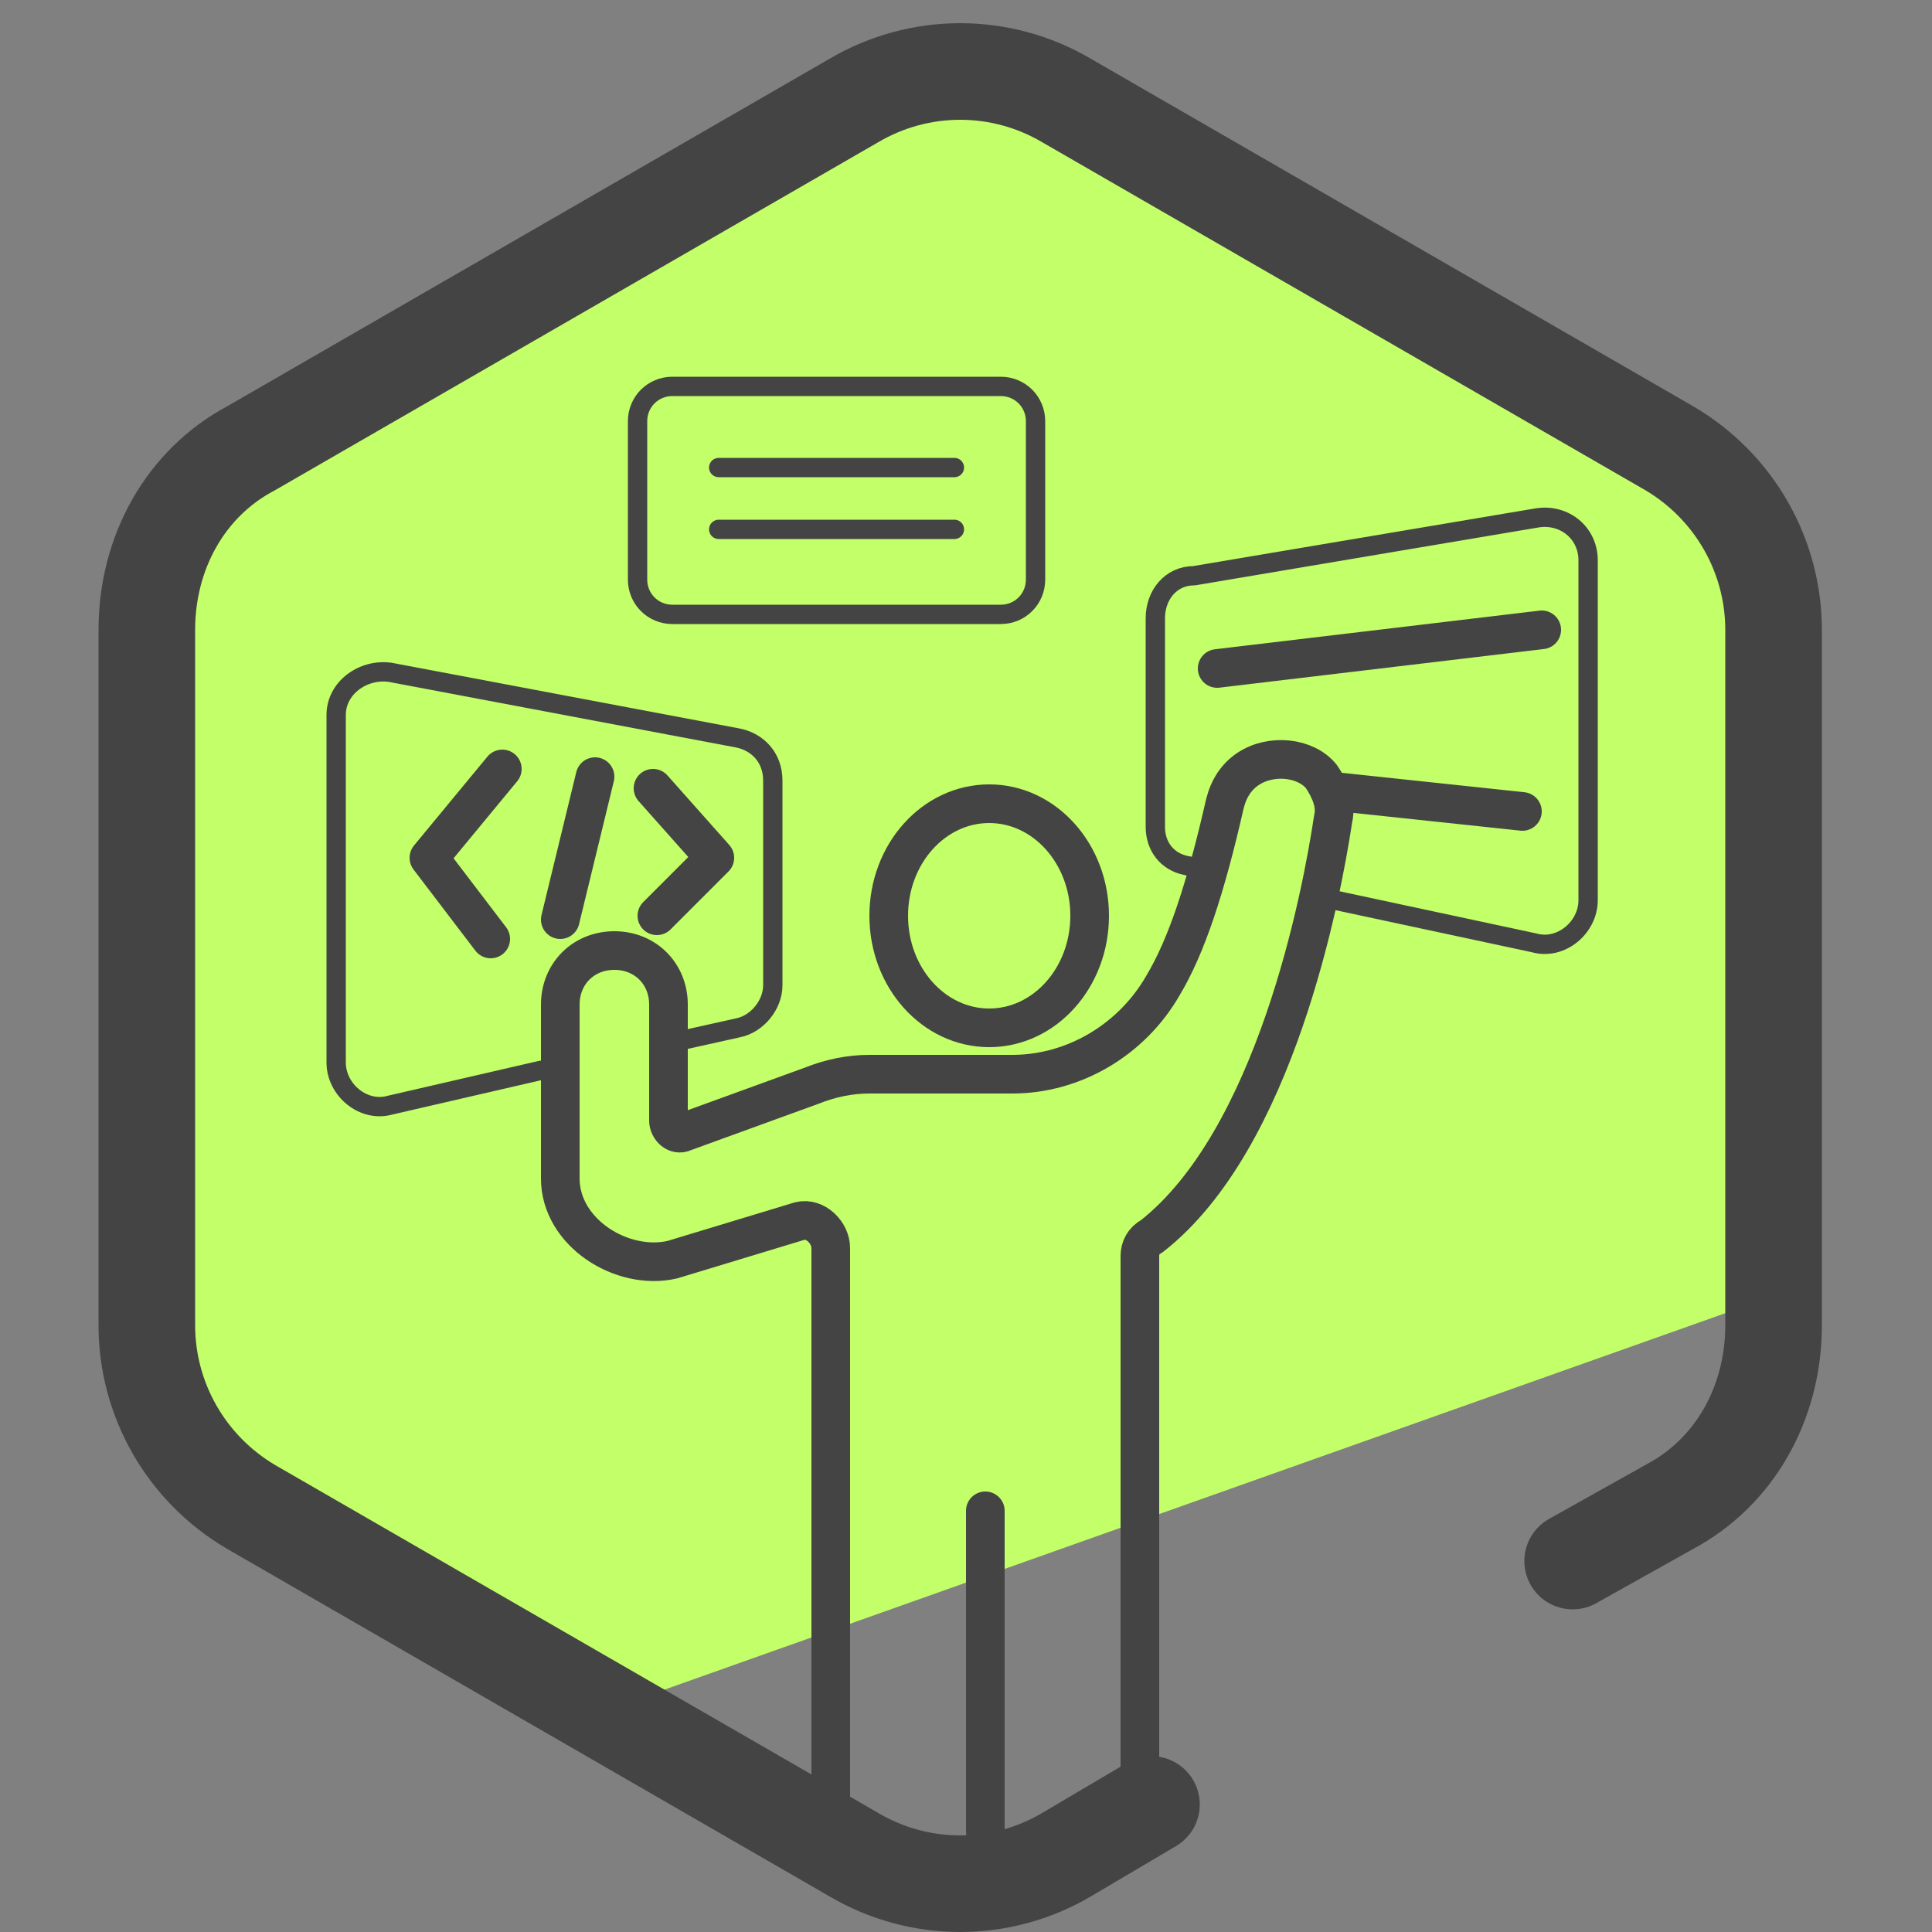
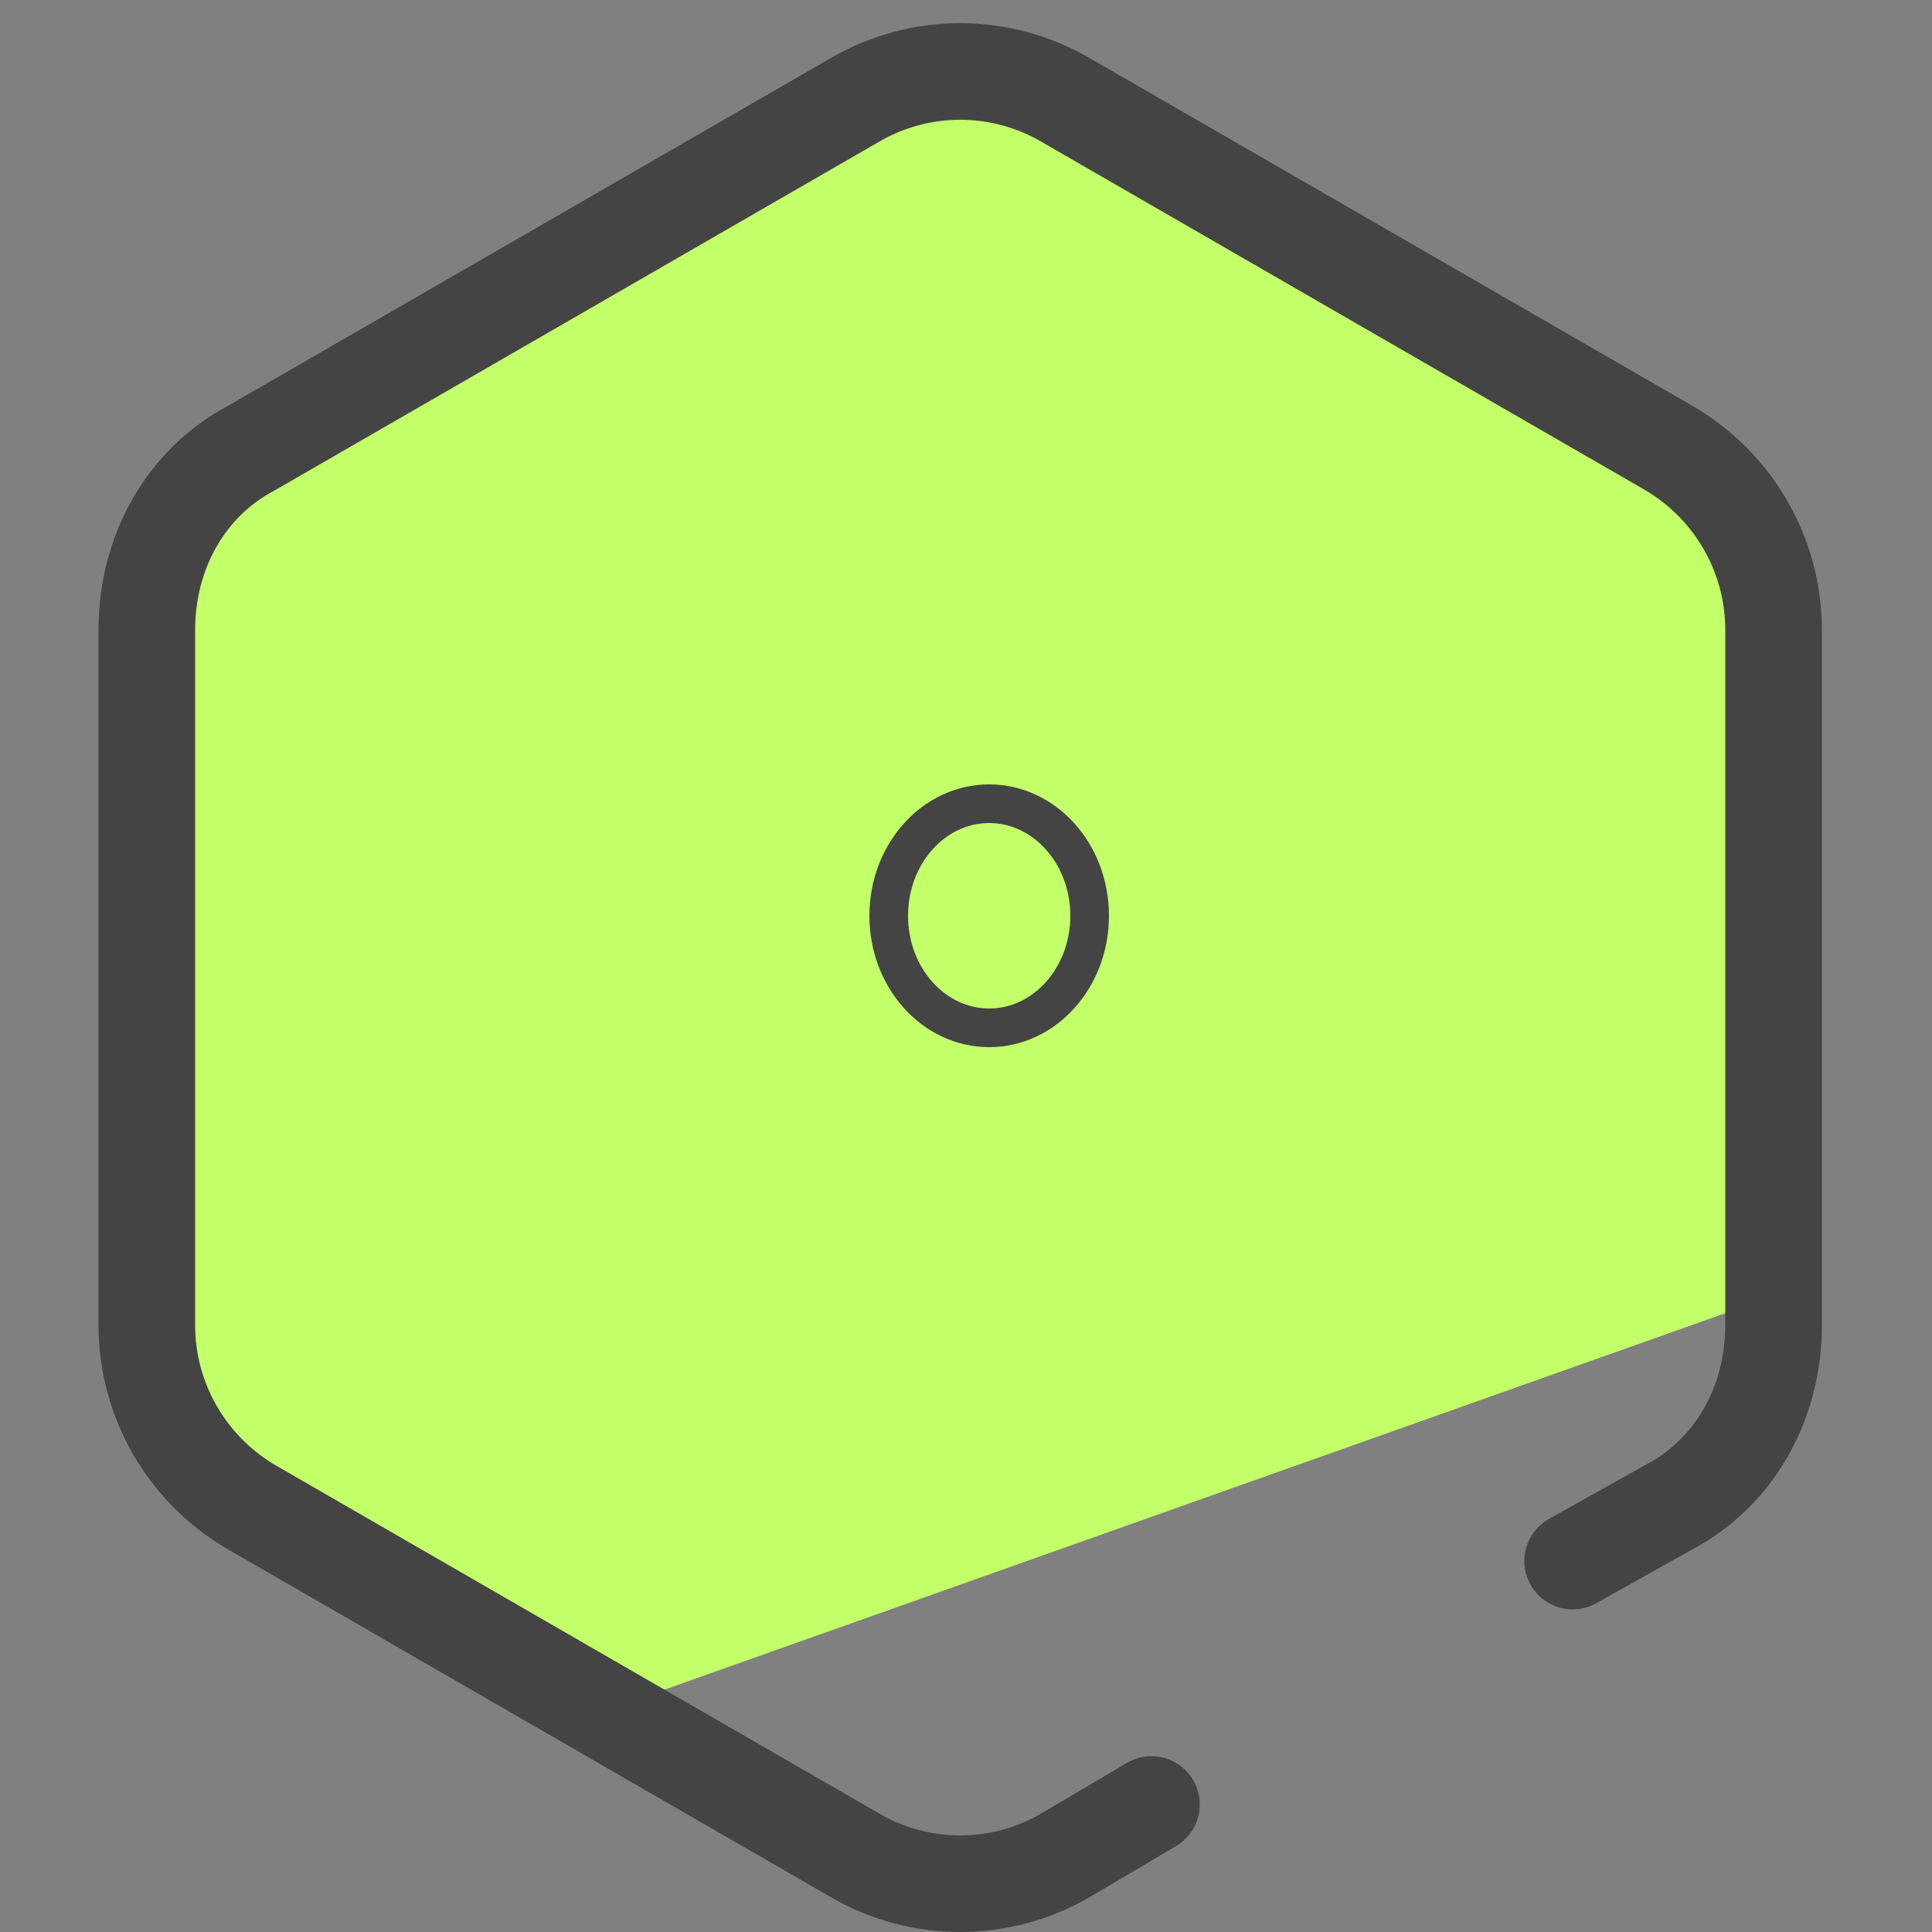
<svg xmlns="http://www.w3.org/2000/svg" id="Camada_3" x="0" y="0" version="1.1" viewBox="0 0 50 50" xml:space="preserve">
  <rect x="0" y="0" width="50" height="50" fill="#808080" stroke="none" />
  <style>.st2,.st3{fill:none;stroke:#444;stroke-linecap:round;stroke-linejoin:round;stroke-miterlimit:10}.st3{stroke-width:.5}</style>
  <path fill="#c3ff68" d="M44.5 12.6L38.9 9l-7.7-4.4-6-2.8C22 1.7 3.8 10.7 3.8 13.9l-.5 7.8.5 15.1 11.5 7.6 31-11c.8-.5-.8-18.8-1.8-20.8z" />
  <path fill="none" stroke="#444" stroke-linecap="round" stroke-linejoin="round" stroke-miterlimit="10" stroke-width="2.5" d="M29.8 46.7L27.6 48c-1.7 1-3.8 1-5.5 0L6.5 39c-1.7-1-2.7-2.8-2.7-4.7v-18c0-2 1-3.8 2.7-4.7l15.6-9c1.7-1 3.8-1 5.5 0l15.6 9c1.7 1 2.7 2.8 2.7 4.7v18c0 2-1 3.8-2.7 4.7l-2.5 1.4" />
  <ellipse cx="25.6" cy="23.7" class="st2" rx="2.6" ry="2.9" />
-   <path d="M17.3 27l1.8-.4c.5-.1.9-.6.9-1.1v-5.3c0-.6-.4-1-.9-1.1l-9-1.7c-.7-.1-1.4.4-1.4 1.1v9c0 .7.7 1.3 1.4 1.1l3.9-.9m17.2-5.2l-.5-.1c-.5-.1-.8-.5-.8-1V16c0-.6.4-1.1 1-1.1l8.9-1.5c.7-.1 1.3.4 1.3 1.1v8.8c0 .7-.7 1.3-1.4 1.1l-5.6-1.2" class="st3" />
-   <path d="M25.5 39.1v8.3m-4-.5V32.3c0-.4-.4-.8-.8-.7l-3.3 1c-1.3.3-2.9-.7-2.9-2.1V26c0-.8.6-1.4 1.4-1.4.8 0 1.4.6 1.4 1.4v3c0 .2.2.4.4.3l3.3-1.2c.5-.2 1-.3 1.5-.3h3.7c1.6 0 3.1-.9 3.9-2.3.6-1 1.1-2.5 1.6-4.7.1-.4.3-.7.6-.9.6-.4 1.5-.3 1.9.2.2.3.4.7.3 1.1-.3 2-1.5 8.3-4.7 10.8-.2.1-.3.3-.3.5v13.2M13 19.9l-1.9 2.3 1.6 2.1m1.8-.5l.9-3.7m1.5.3l1.6 1.8-1.5 1.5m14.5-6.4l8.4-1m-.5 4.7l-4.7-.5" class="st2" />
-   <path d="M25.9 15.9h-8.5c-.5 0-.9-.4-.9-.9v-4.1c0-.5.4-.9.9-.9h8.5c.5 0 .9.4.9.9V15c0 .5-.4.9-.9.9zm-7.3-3.8h6.1m-6.1 1.6h6.1" class="st3" />
</svg>